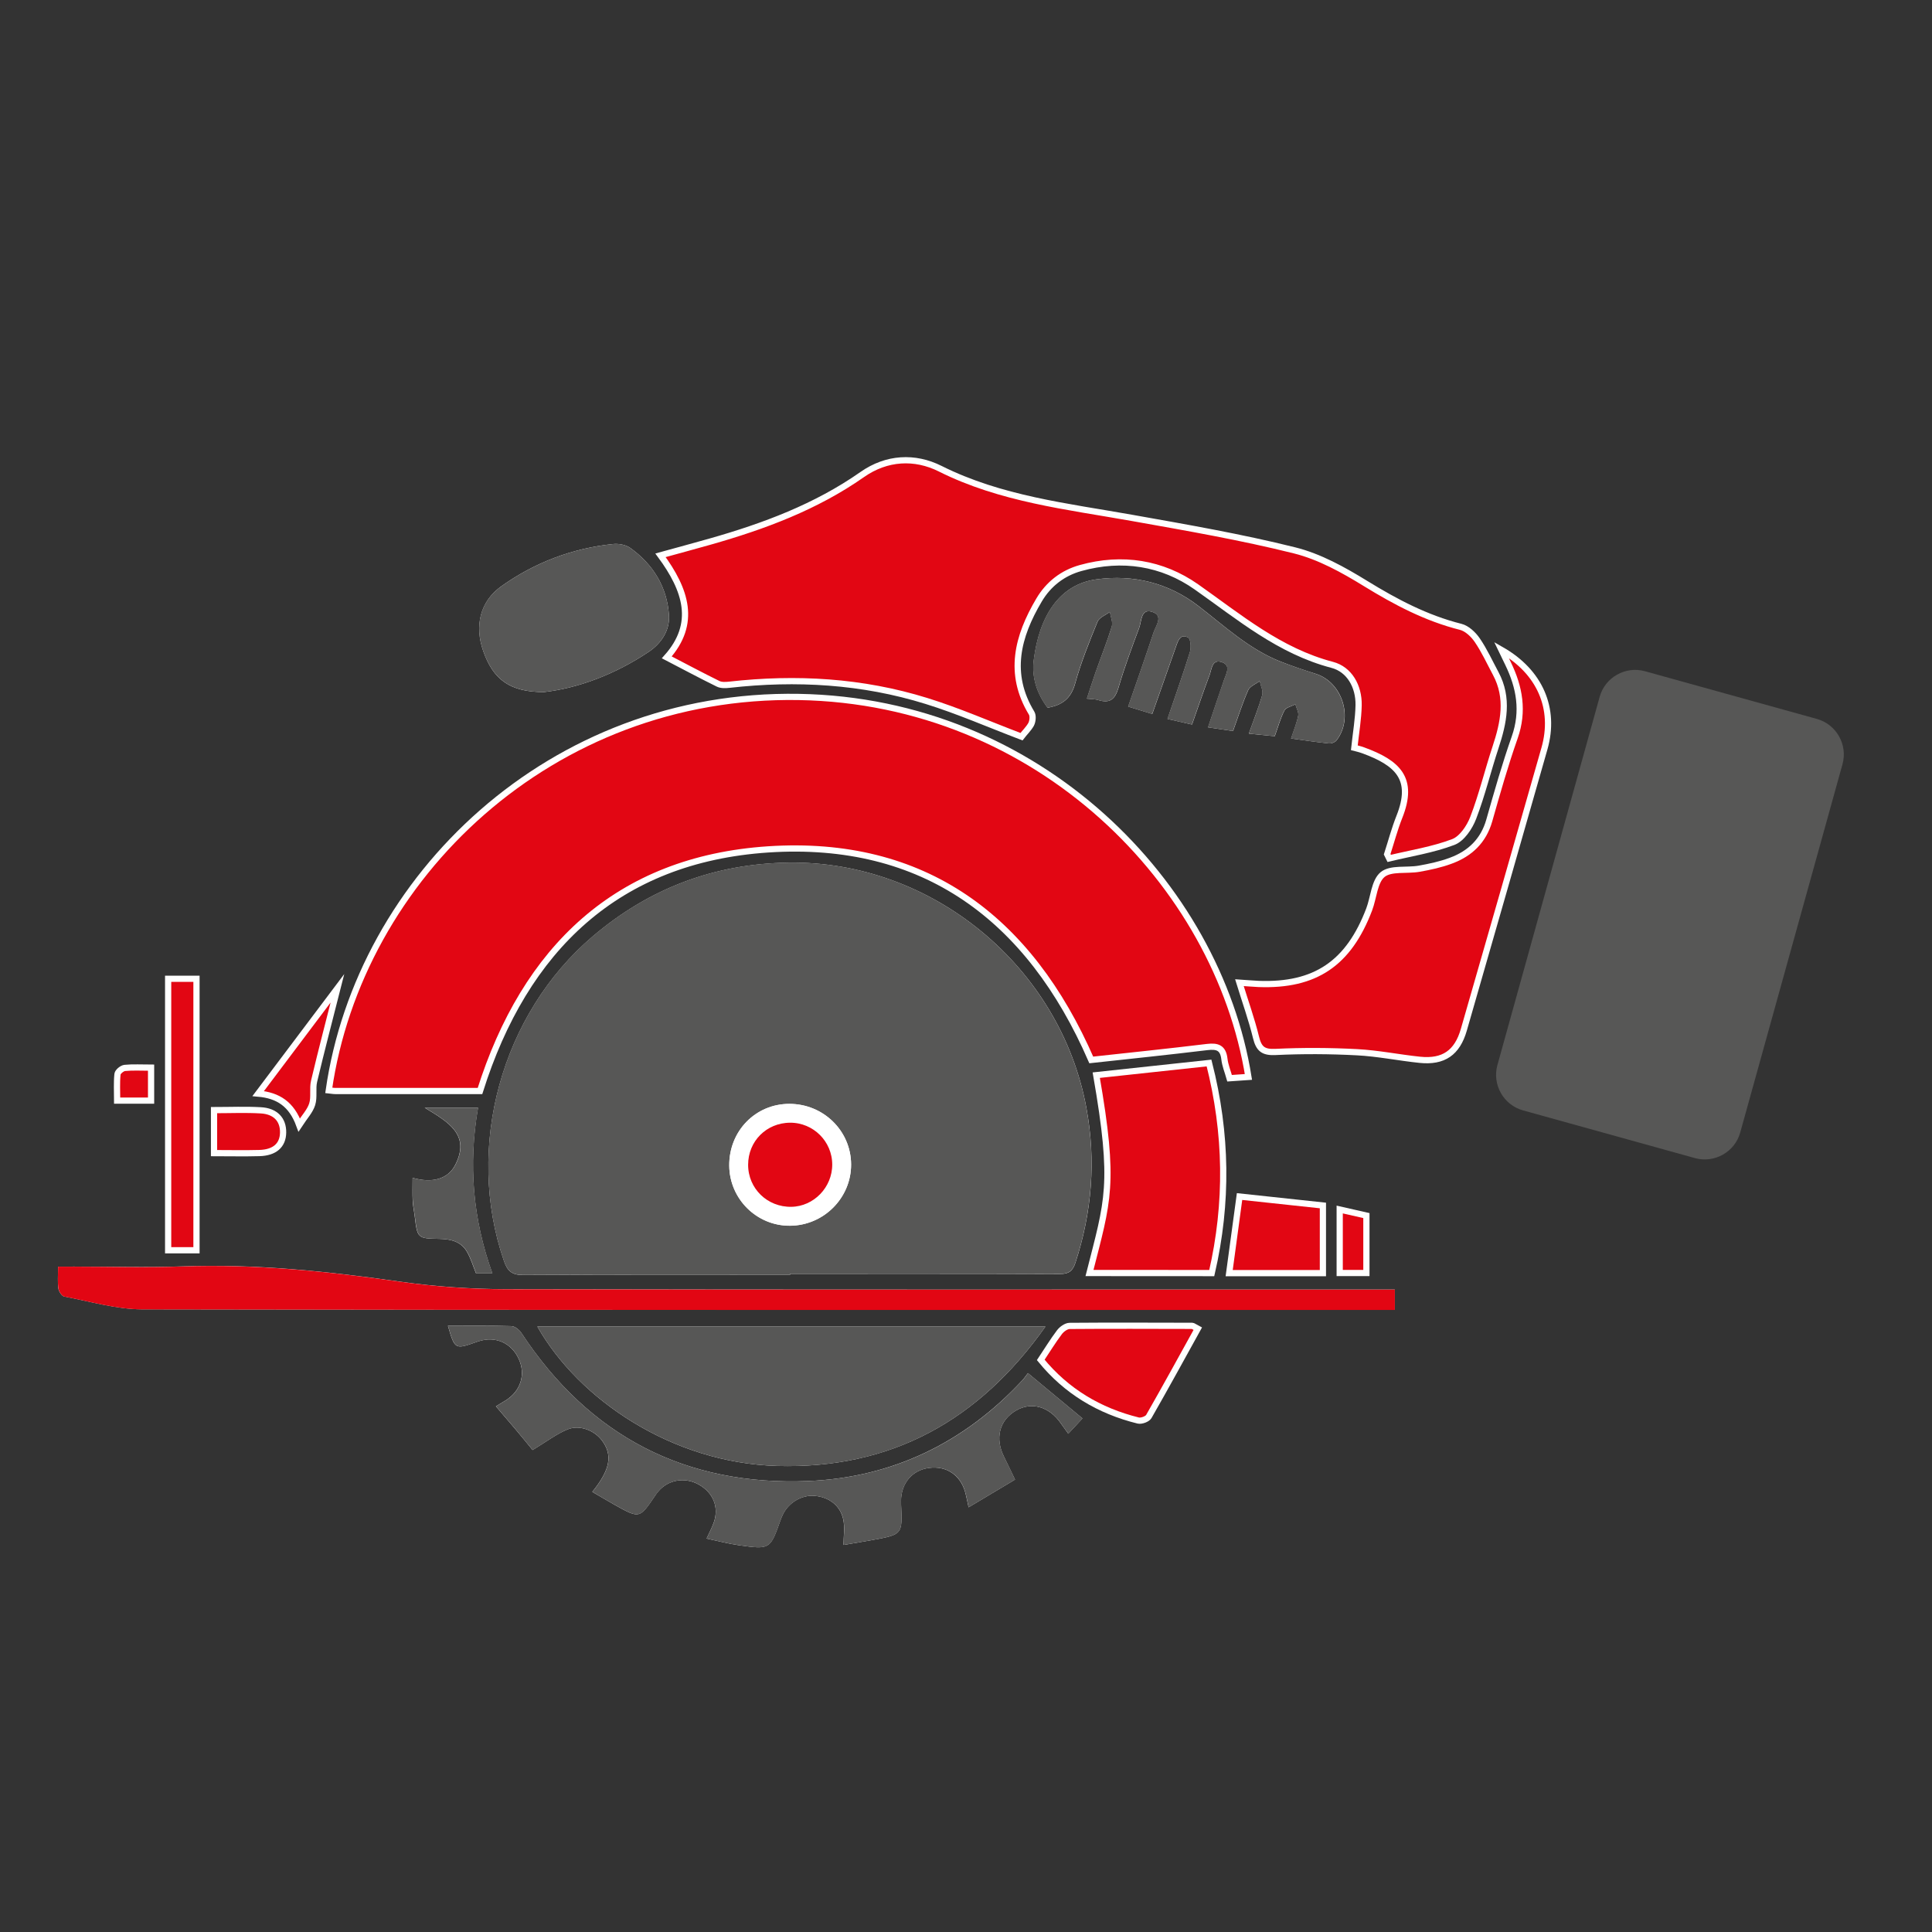
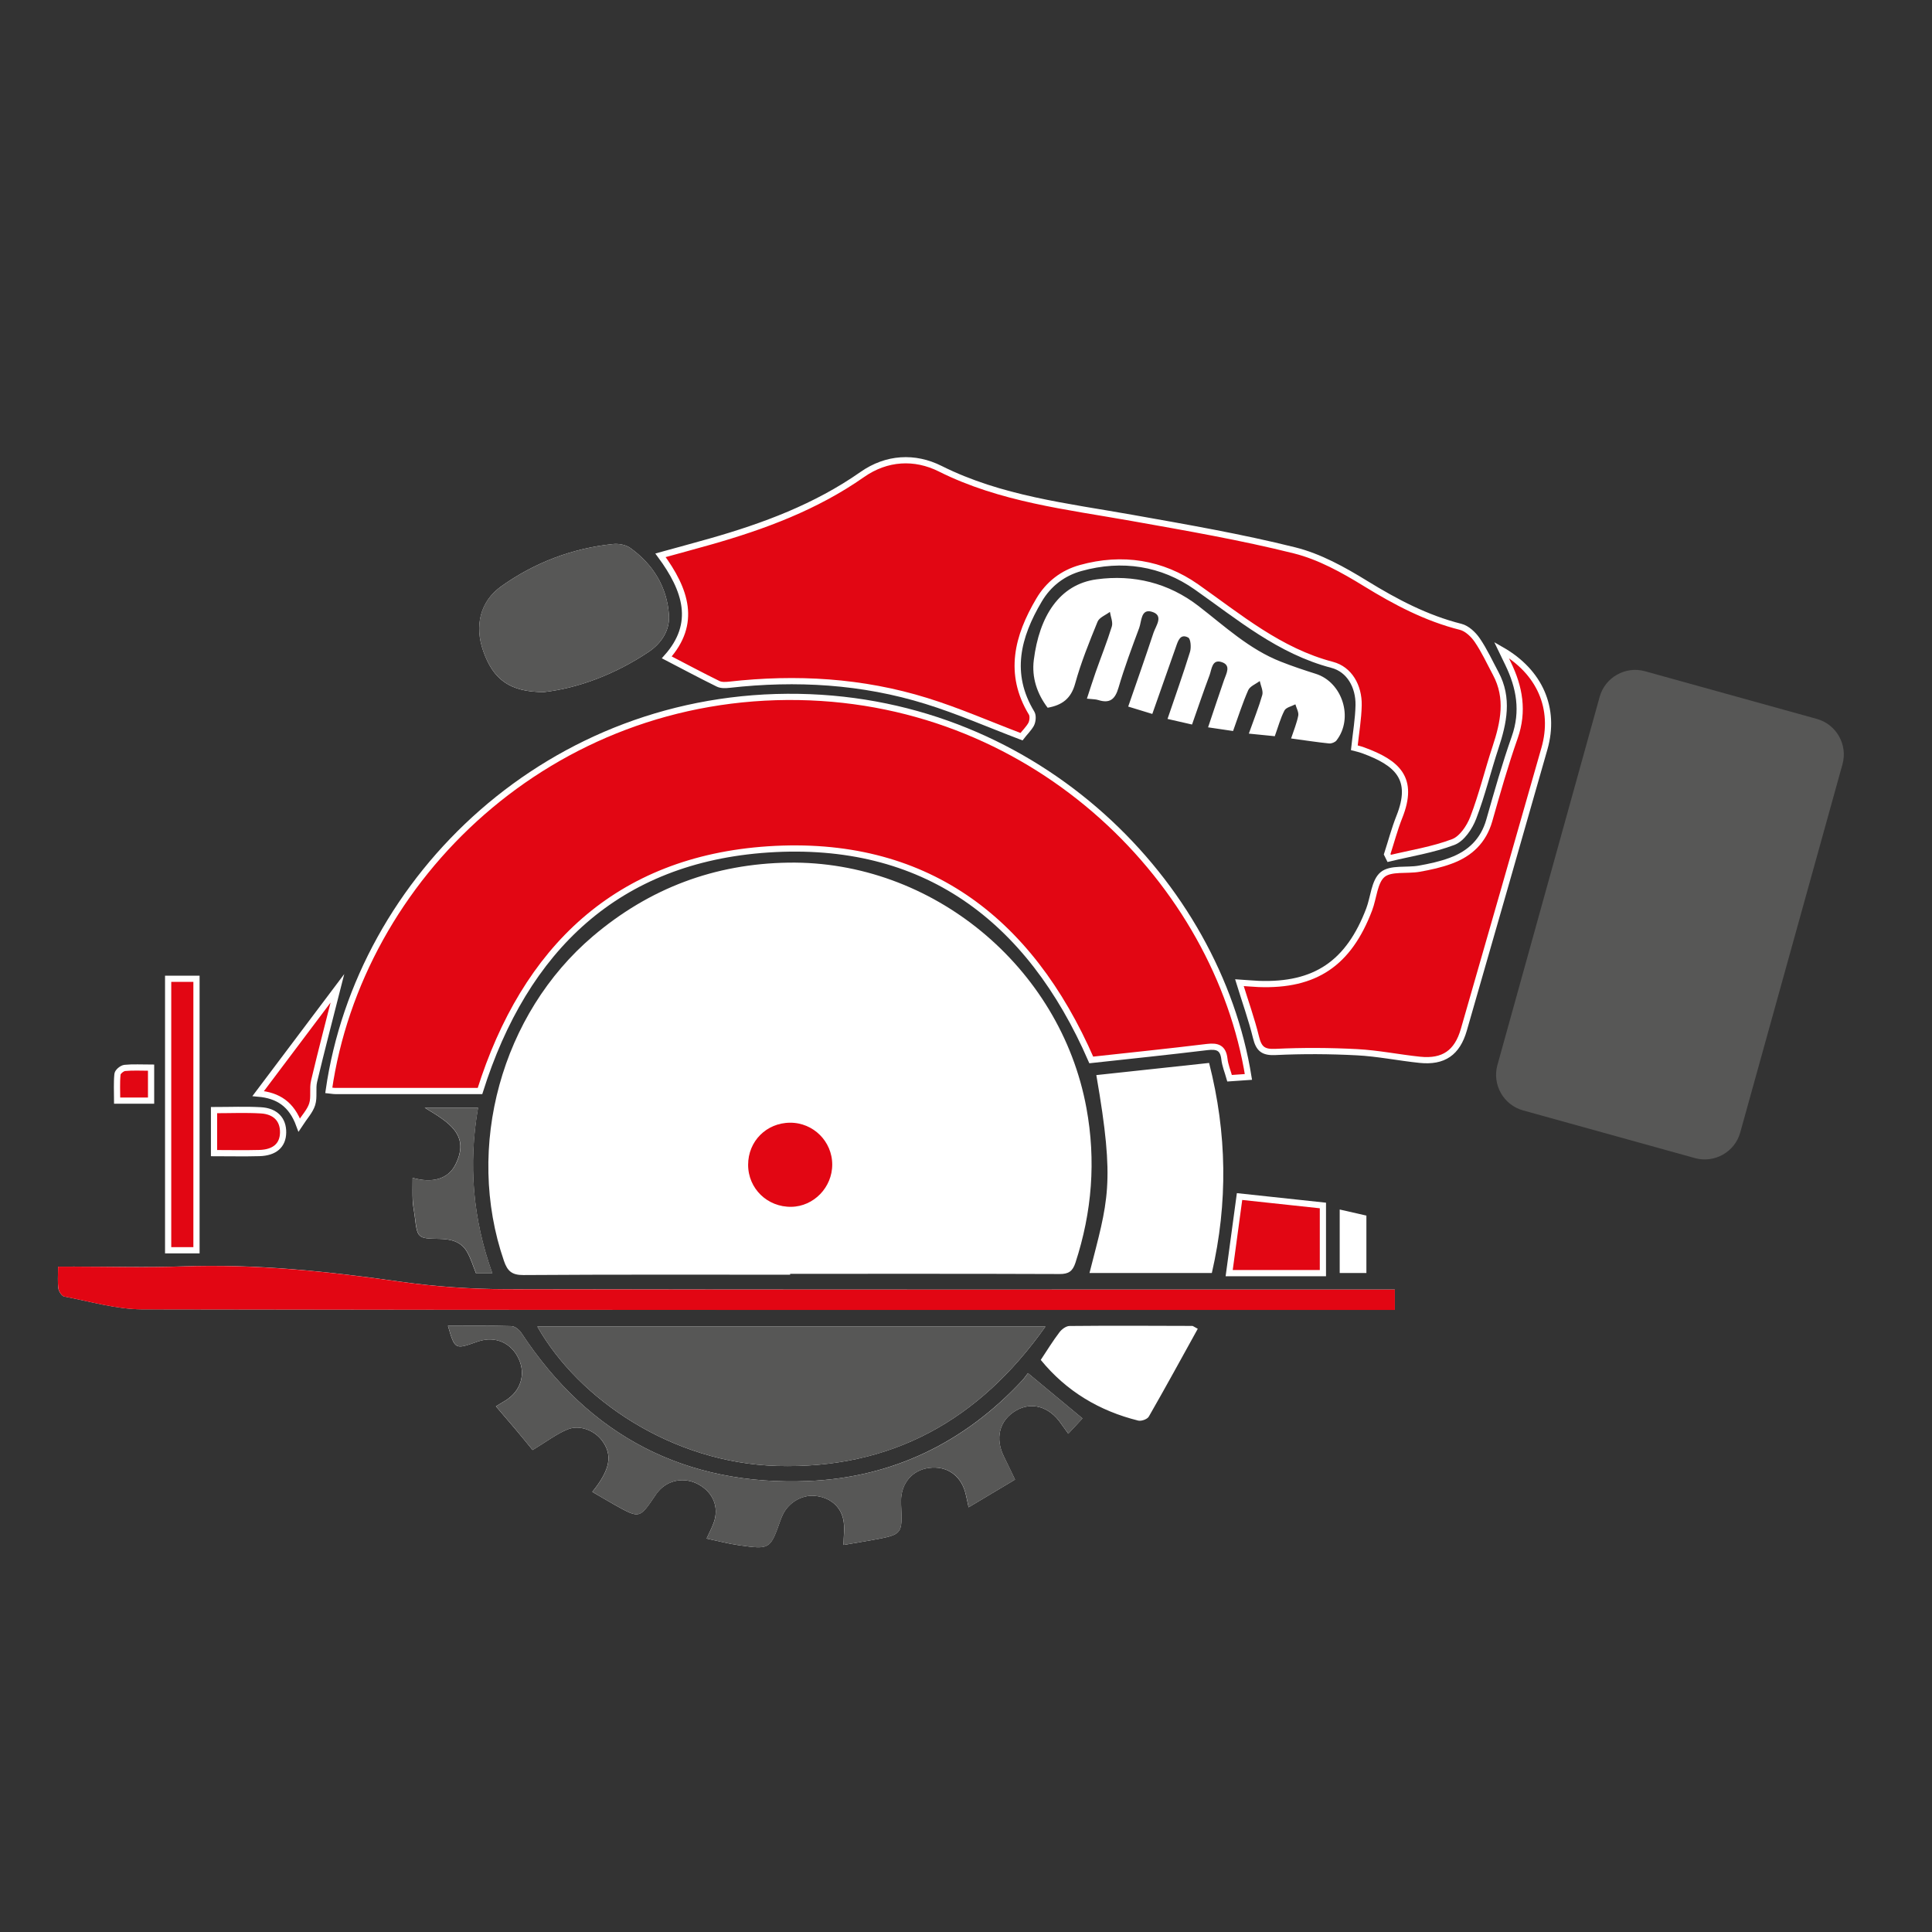
<svg xmlns="http://www.w3.org/2000/svg" version="1.1" id="Layer_1" x="0px" y="0px" viewBox="0 0 28.3 28.3" style="enable-background:new 0 0 28.3 28.3;" xml:space="preserve">
  <rect x="0" y="0" width="28.3" height="28.3" fill="#333333" stroke="none" />
  <style type="text/css">
	.st0{fill:#FFFFFF;}
	.st1{fill:#575756;}
	.st2{fill:#E20613;stroke:#FFFFFF;stroke-width:0.091;stroke-miterlimit:10;}
	.st3{fill:#E20613;}
</style>
  <g>
    <g>
      <path class="st0" d="M11.574,18.672c0-0.004,0-0.009,0-0.013c1.315,0,2.63-0.002,3.946,0.003c0.133,0.001,0.192-0.04,0.233-0.165    c0.243-0.743,0.303-1.496,0.161-2.267c-0.38-2.069-2.261-3.626-4.365-3.594c-1.08,0.016-2.035,0.374-2.863,1.077    c-1.342,1.14-1.879,3.089-1.304,4.757c0.051,0.149,0.117,0.208,0.285,0.207C8.968,18.668,10.271,18.672,11.574,18.672z     M7.031,15.981c0.657-2.086,2.014-3.393,4.219-3.538c2.282-0.151,3.828,1.002,4.734,3.084c0.56-0.061,1.129-0.12,1.697-0.189    c0.15-0.018,0.234,0.009,0.253,0.174c0.011,0.093,0.048,0.183,0.076,0.283c0.099-0.007,0.187-0.013,0.276-0.019    c-0.453-2.825-3.066-5.505-6.585-5.566c-3.632-0.063-6.437,2.646-6.886,5.762c0.032,0.004,0.063,0.01,0.094,0.01    C5.62,15.981,6.329,15.981,7.031,15.981z M14.963,10.791c0.042-0.054,0.104-0.114,0.141-0.186    c0.023-0.045,0.031-0.124,0.007-0.164c-0.351-0.579-0.207-1.124,0.108-1.655c0.139-0.235,0.348-0.397,0.612-0.471    c0.606-0.168,1.191-0.076,1.694,0.277c0.63,0.443,1.216,0.94,1.989,1.142c0.251,0.066,0.392,0.313,0.387,0.591    c-0.003,0.201-0.039,0.402-0.063,0.624c0.023,0.007,0.078,0.018,0.13,0.037c0.508,0.186,0.754,0.416,0.529,0.977    c-0.071,0.177-0.12,0.363-0.178,0.545c0.01,0.02,0.02,0.041,0.03,0.061c0.314-0.076,0.639-0.126,0.939-0.24    c0.126-0.048,0.239-0.216,0.292-0.355c0.129-0.336,0.213-0.688,0.326-1.03c0.12-0.363,0.197-0.722,0.003-1.084    c-0.088-0.164-0.166-0.336-0.271-0.489c-0.056-0.083-0.15-0.171-0.242-0.194c-0.505-0.127-0.953-0.364-1.394-0.635    c-0.324-0.2-0.674-0.394-1.039-0.485c-0.785-0.196-1.585-0.334-2.382-0.476c-0.955-0.17-1.921-0.276-2.81-0.721    c-0.37-0.185-0.782-0.166-1.141,0.086c-0.678,0.475-1.439,0.758-2.227,0.982c-0.236,0.067-0.472,0.131-0.728,0.201    c0.374,0.507,0.535,0.999,0.092,1.495c0.256,0.133,0.503,0.265,0.753,0.388c0.046,0.023,0.11,0.019,0.164,0.013    c0.978-0.109,1.945-0.054,2.887,0.238C14.035,10.412,14.483,10.608,14.963,10.791z M15.314,19.431c-2.507,0-4.971,0-7.443,0    c0.604,1.066,1.97,1.997,3.51,2.042C13.049,21.521,14.338,20.812,15.314,19.431z M18.155,14.394    c0.085,0.277,0.178,0.536,0.242,0.801c0.04,0.167,0.104,0.222,0.286,0.214c0.397-0.019,0.797-0.017,1.194,0.004    c0.307,0.016,0.612,0.079,0.919,0.111c0.348,0.036,0.549-0.103,0.645-0.439c0.395-1.373,0.79-2.746,1.181-4.12    c0.167-0.586-0.066-1.124-0.631-1.446c0.039,0.079,0.069,0.14,0.098,0.201c0.169,0.347,0.232,0.698,0.098,1.08    c-0.141,0.4-0.257,0.81-0.373,1.218c-0.085,0.299-0.283,0.486-0.562,0.589c-0.149,0.055-0.308,0.09-0.465,0.118    c-0.181,0.032-0.415-0.014-0.535,0.085c-0.123,0.101-0.131,0.337-0.197,0.511c-0.301,0.792-0.791,1.123-1.618,1.092    C18.348,14.409,18.259,14.401,18.155,14.394z M0.851,18.554c0,0.129-0.009,0.226,0.004,0.32c0.006,0.044,0.051,0.112,0.087,0.118    c0.379,0.071,0.76,0.186,1.14,0.187c6.047,0.012,12.095,0.008,18.142,0.008c0.069,0,0.138,0,0.207,0c0-0.111,0-0.197,0-0.298    c-0.098,0-0.18,0-0.263,0c-4.249,0-8.497,0.004-12.746-0.005c-0.52-0.001-1.043-0.037-1.558-0.11    c-1.06-0.151-2.12-0.263-3.194-0.224c-0.528,0.019-1.057,0.003-1.586,0.003C1.016,18.554,0.946,18.554,0.851,18.554z     M10.35,22.537c0.176,0.037,0.325,0.077,0.477,0.098c0.454,0.063,0.454,0.061,0.608-0.375c0.009-0.024,0.019-0.048,0.03-0.071    c0.084-0.179,0.28-0.295,0.468-0.278c0.207,0.018,0.373,0.138,0.418,0.341c0.027,0.119,0.005,0.248,0.005,0.378    c0.152-0.026,0.291-0.047,0.429-0.073c0.434-0.08,0.434-0.081,0.414-0.516c-0.001-0.019-0.001-0.039-0.001-0.058    c0.002-0.258,0.165-0.449,0.41-0.481c0.253-0.033,0.457,0.102,0.528,0.349c0.019,0.067,0.031,0.135,0.052,0.228    c0.233-0.139,0.452-0.27,0.68-0.406c-0.059-0.121-0.107-0.225-0.158-0.327c-0.141-0.276-0.073-0.543,0.175-0.686    c0.225-0.13,0.484-0.056,0.652,0.186c0.035,0.05,0.071,0.098,0.111,0.155c0.083-0.089,0.148-0.16,0.208-0.224    c-0.265-0.22-0.523-0.434-0.799-0.663c-0.026,0.033-0.051,0.071-0.081,0.104c-0.846,0.91-1.896,1.423-3.129,1.476    c-1.801,0.077-3.215-0.655-4.211-2.17c-0.031-0.047-0.096-0.098-0.146-0.099c-0.308-0.009-0.616-0.005-0.929-0.005    c0.102,0.35,0.102,0.35,0.429,0.234c0.006-0.002,0.012-0.004,0.018-0.006c0.248-0.082,0.484,0.022,0.592,0.261    c0.102,0.226,0.026,0.467-0.191,0.603c-0.046,0.029-0.093,0.056-0.145,0.088c0.099,0.117,0.188,0.219,0.275,0.322    c0.091,0.108,0.18,0.217,0.263,0.318c0.203-0.123,0.348-0.235,0.511-0.302c0.175-0.072,0.391,0.014,0.501,0.158    c0.164,0.215,0.127,0.429-0.138,0.757c0.112,0.065,0.222,0.13,0.333,0.193c0.359,0.2,0.359,0.199,0.586-0.136    c0.014-0.021,0.029-0.042,0.046-0.062c0.145-0.174,0.39-0.216,0.593-0.103c0.213,0.119,0.3,0.331,0.222,0.555    C10.432,22.371,10.395,22.438,10.35,22.537z M18.293,10.746c0.144,0.015,0.262,0.026,0.38,0.038    c0.05-0.138,0.083-0.264,0.142-0.377c0.024-0.045,0.105-0.061,0.16-0.09c0.015,0.055,0.051,0.114,0.042,0.165    c-0.021,0.109-0.065,0.214-0.105,0.335c0.201,0.027,0.378,0.055,0.556,0.073c0.035,0.004,0.088-0.017,0.109-0.044    c0.254-0.327,0.087-0.853-0.304-0.976c-0.171-0.054-0.342-0.111-0.509-0.177c-0.464-0.181-0.822-0.518-1.208-0.816    c-0.441-0.34-0.952-0.464-1.492-0.391c-0.549,0.074-0.841,0.544-0.921,1.183c-0.032,0.256,0.048,0.493,0.203,0.698    c0.214-0.038,0.343-0.135,0.403-0.354c0.085-0.309,0.207-0.609,0.328-0.906c0.025-0.062,0.119-0.097,0.181-0.144    c0.011,0.072,0.047,0.151,0.028,0.214c-0.07,0.227-0.159,0.448-0.238,0.673c-0.043,0.123-0.082,0.247-0.127,0.384    c0.079,0.009,0.125,0.007,0.166,0.02c0.172,0.055,0.248-0.013,0.297-0.181c0.087-0.296,0.195-0.586,0.303-0.875    c0.036-0.097,0.024-0.285,0.185-0.237c0.18,0.053,0.06,0.203,0.025,0.307c-0.118,0.357-0.243,0.712-0.371,1.082    c0.131,0.04,0.238,0.073,0.353,0.108c0.12-0.342,0.233-0.664,0.347-0.985c0.03-0.086,0.063-0.196,0.179-0.134    c0.037,0.02,0.046,0.147,0.026,0.211c-0.1,0.323-0.214,0.642-0.329,0.981c0.128,0.029,0.238,0.054,0.359,0.082    c0.088-0.25,0.168-0.487,0.256-0.721c0.033-0.087,0.035-0.242,0.18-0.193c0.139,0.047,0.067,0.165,0.033,0.262    c-0.078,0.223-0.151,0.448-0.234,0.693c0.133,0.02,0.25,0.037,0.366,0.054c0.077-0.213,0.139-0.41,0.222-0.598    c0.026-0.058,0.111-0.09,0.169-0.134c0.014,0.068,0.053,0.143,0.037,0.204C18.439,10.359,18.368,10.533,18.293,10.746z     M15.959,18.647c0.598,0,1.193,0,1.792,0c0.237-1.03,0.223-2.045-0.04-3.077c-0.557,0.06-1.104,0.119-1.652,0.178    C16.339,17.359,16.23,17.582,15.959,18.647z M7.965,10.138c0.504-0.057,1.046-0.26,1.538-0.59c0.18-0.121,0.311-0.311,0.296-0.537    C9.772,8.599,9.568,8.269,9.235,8.028C9.169,7.98,9.063,7.96,8.98,7.969C8.381,8.031,7.831,8.241,7.343,8.588    C7.028,8.813,6.95,9.172,7.079,9.538C7.226,9.955,7.467,10.136,7.965,10.138z M15.245,19.92c0.376,0.46,0.857,0.747,1.428,0.889    c0.046,0.011,0.133-0.02,0.155-0.059c0.244-0.425,0.479-0.856,0.717-1.286c-0.059-0.031-0.07-0.042-0.081-0.042    c-0.599-0.002-1.198-0.005-1.797,0.001c-0.051,0-0.115,0.048-0.148,0.092C15.423,19.641,15.339,19.778,15.245,19.92z     M2.878,18.314c0-1.335,0-2.653,0-3.977c-0.145,0-0.276,0-0.415,0c0,1.332,0,2.649,0,3.977    C2.602,18.314,2.729,18.314,2.878,18.314z M19.378,18.649c0-0.338,0-0.651,0-0.99c-0.413-0.044-0.817-0.088-1.221-0.131    c-0.053,0.394-0.102,0.754-0.152,1.122C18.468,18.649,18.917,18.649,19.378,18.649z M6.044,17.253    c0,0.121-0.004,0.229,0.001,0.337c0.004,0.076,0.021,0.152,0.03,0.229c0.039,0.317,0.039,0.323,0.36,0.328    c0.165,0.003,0.312,0.036,0.4,0.181c0.061,0.101,0.094,0.218,0.138,0.325c0.072,0,0.149,0,0.239,0    c-0.289-0.802-0.353-1.603-0.21-2.427c-0.255,0-0.487,0-0.781,0c0.35,0.211,0.67,0.399,0.449,0.834    C6.565,17.27,6.334,17.336,6.044,17.253z M4.943,14.476c-0.389,0.518-0.767,1.02-1.161,1.544c0.294,0.026,0.489,0.155,0.601,0.46    c0.078-0.121,0.159-0.205,0.19-0.304c0.033-0.105,0.002-0.229,0.028-0.338C4.707,15.39,4.824,14.945,4.943,14.476z M3.135,16.261    c0,0.22,0,0.416,0,0.63c0.23,0,0.447,0.004,0.664-0.001c0.225-0.006,0.346-0.114,0.348-0.3c0.003-0.189-0.111-0.314-0.327-0.326    C3.597,16.252,3.372,16.261,3.135,16.261z M19.624,17.717c0,0.323,0,0.626,0,0.93c0.136,0,0.255,0,0.391,0    c0-0.061,0-0.112,0-0.162c0-0.225,0-0.449,0-0.679C19.88,17.775,19.757,17.747,19.624,17.717z M2.213,15.639    c-0.142,0-0.264-0.008-0.384,0.004c-0.04,0.004-0.104,0.056-0.107,0.091c-0.013,0.125-0.005,0.253-0.005,0.388    c0.181,0,0.337,0,0.497,0C2.213,15.961,2.213,15.814,2.213,15.639z" />
-       <path class="st1" d="M11.574,18.672c-1.303,0-2.605-0.004-3.908,0.004c-0.167,0.001-0.233-0.058-0.285-0.207    c-0.575-1.668-0.037-3.617,1.304-4.757c0.828-0.703,1.783-1.061,2.863-1.077c2.104-0.031,3.985,1.525,4.365,3.594    c0.142,0.771,0.082,1.524-0.161,2.267c-0.041,0.125-0.1,0.165-0.233,0.165c-1.315-0.006-2.63-0.003-3.946-0.003    C11.574,18.663,11.574,18.667,11.574,18.672z M10.682,17.074c0.004,0.488,0.402,0.883,0.888,0.881    c0.495-0.002,0.899-0.407,0.897-0.898c-0.002-0.492-0.405-0.887-0.904-0.887C11.067,16.169,10.678,16.568,10.682,17.074z" />
      <path class="st2" d="M7.031,15.981c-0.703,0-1.412,0-2.121,0c-0.031,0-0.063-0.007-0.094-0.01    c0.448-3.116,3.254-5.825,6.886-5.762c3.519,0.061,6.131,2.741,6.585,5.566c-0.089,0.006-0.177,0.012-0.276,0.019    c-0.028-0.1-0.066-0.19-0.076-0.283c-0.019-0.164-0.103-0.192-0.253-0.174c-0.568,0.069-1.137,0.128-1.697,0.189    c-0.906-2.082-2.453-3.235-4.734-3.084C9.045,12.589,7.688,13.895,7.031,15.981z" />
      <path class="st2" d="M14.963,10.791c-0.479-0.182-0.927-0.379-1.392-0.523c-0.942-0.293-1.909-0.348-2.887-0.238    c-0.054,0.006-0.118,0.009-0.164-0.013c-0.25-0.123-0.497-0.255-0.753-0.388c0.443-0.496,0.282-0.988-0.092-1.495    c0.256-0.071,0.493-0.134,0.728-0.201c0.788-0.224,1.549-0.507,2.227-0.982c0.359-0.252,0.771-0.271,1.141-0.086    c0.889,0.445,1.855,0.551,2.81,0.721c0.797,0.142,1.597,0.28,2.382,0.476c0.365,0.091,0.714,0.285,1.039,0.485    c0.441,0.271,0.889,0.508,1.394,0.635c0.092,0.023,0.185,0.111,0.242,0.194c0.105,0.153,0.183,0.325,0.271,0.489    c0.194,0.362,0.117,0.721-0.003,1.084c-0.113,0.342-0.197,0.694-0.326,1.03c-0.053,0.139-0.166,0.307-0.292,0.355    c-0.3,0.114-0.624,0.164-0.939,0.24c-0.01-0.02-0.02-0.041-0.03-0.061c0.059-0.182,0.108-0.368,0.178-0.545    c0.225-0.561-0.022-0.792-0.529-0.977c-0.052-0.019-0.107-0.031-0.13-0.037c0.024-0.222,0.059-0.423,0.063-0.624    c0.005-0.278-0.136-0.525-0.387-0.591c-0.773-0.203-1.359-0.699-1.989-1.142c-0.503-0.353-1.088-0.445-1.694-0.277    c-0.264,0.073-0.473,0.235-0.612,0.471c-0.314,0.531-0.459,1.077-0.108,1.655c0.024,0.04,0.016,0.119-0.007,0.164    C15.066,10.677,15.004,10.737,14.963,10.791z" />
      <path class="st1" d="M15.314,19.431c-0.976,1.381-2.265,2.091-3.933,2.042c-1.54-0.045-2.906-0.976-3.51-2.042    C10.342,19.431,12.807,19.431,15.314,19.431z" />
      <path class="st2" d="M18.155,14.394c0.105,0.007,0.194,0.015,0.283,0.019c0.827,0.03,1.317-0.3,1.618-1.092    c0.066-0.174,0.075-0.41,0.197-0.511c0.12-0.098,0.354-0.053,0.535-0.085c0.157-0.028,0.316-0.062,0.465-0.118    c0.279-0.103,0.477-0.29,0.562-0.589c0.116-0.408,0.232-0.818,0.373-1.218c0.134-0.382,0.071-0.732-0.098-1.08    c-0.03-0.061-0.06-0.121-0.098-0.201c0.565,0.322,0.798,0.86,0.631,1.446c-0.391,1.374-0.786,2.747-1.181,4.12    c-0.097,0.336-0.297,0.475-0.645,0.439c-0.307-0.032-0.612-0.095-0.919-0.111c-0.397-0.021-0.797-0.023-1.194-0.004    c-0.182,0.009-0.245-0.046-0.286-0.214C18.333,14.929,18.24,14.671,18.155,14.394z" />
      <path class="st3" d="M0.851,18.554c0.095,0,0.165,0,0.234,0c0.529,0,1.058,0.016,1.586-0.003c1.073-0.038,2.133,0.073,3.194,0.224    c0.514,0.073,1.038,0.109,1.558,0.11c4.249,0.008,8.497,0.005,12.746,0.005c0.083,0,0.166,0,0.263,0c0,0.1,0,0.187,0,0.298    c-0.069,0-0.138,0-0.207,0c-6.047,0-12.095,0.003-18.142-0.008c-0.381-0.001-0.761-0.116-1.14-0.187    c-0.036-0.007-0.081-0.074-0.087-0.118C0.842,18.78,0.851,18.682,0.851,18.554z" />
      <path class="st1" d="M10.35,22.537c0.045-0.099,0.082-0.166,0.107-0.237c0.077-0.224-0.01-0.436-0.222-0.555    c-0.203-0.113-0.448-0.071-0.593,0.103c-0.016,0.02-0.031,0.041-0.046,0.062c-0.226,0.336-0.227,0.336-0.586,0.136    c-0.112-0.062-0.222-0.128-0.333-0.193c0.265-0.329,0.302-0.542,0.138-0.757c-0.11-0.144-0.326-0.23-0.501-0.158    c-0.163,0.067-0.308,0.179-0.511,0.302c-0.083-0.101-0.173-0.21-0.263-0.318c-0.087-0.103-0.175-0.206-0.275-0.322    c0.052-0.031,0.099-0.059,0.145-0.088c0.217-0.135,0.293-0.377,0.191-0.603c-0.108-0.239-0.344-0.343-0.592-0.261    c-0.006,0.002-0.012,0.004-0.018,0.006c-0.327,0.115-0.327,0.115-0.429-0.234c0.312,0,0.621-0.005,0.929,0.005    c0.051,0.002,0.116,0.053,0.146,0.099c0.996,1.516,2.41,2.247,4.211,2.17c1.234-0.053,2.284-0.565,3.129-1.476    c0.031-0.033,0.056-0.071,0.081-0.104c0.276,0.229,0.534,0.443,0.799,0.663c-0.06,0.064-0.125,0.135-0.208,0.224    c-0.041-0.057-0.077-0.105-0.111-0.155c-0.169-0.242-0.427-0.316-0.652-0.186c-0.249,0.143-0.316,0.41-0.175,0.686    c0.052,0.102,0.1,0.205,0.158,0.327c-0.228,0.136-0.447,0.267-0.68,0.406c-0.021-0.093-0.033-0.162-0.052-0.228    c-0.07-0.248-0.275-0.382-0.528-0.349c-0.245,0.032-0.408,0.223-0.41,0.481c0,0.019,0,0.039,0.001,0.058    c0.02,0.435,0.02,0.436-0.414,0.516c-0.138,0.026-0.277,0.047-0.429,0.073c0-0.13,0.022-0.259-0.005-0.378    c-0.045-0.202-0.211-0.322-0.418-0.341c-0.188-0.017-0.384,0.1-0.468,0.278c-0.011,0.023-0.021,0.047-0.03,0.071    c-0.153,0.436-0.154,0.439-0.608,0.375C10.675,22.614,10.526,22.574,10.35,22.537z" />
-       <path class="st1" d="M18.293,10.746c0.075-0.214,0.146-0.387,0.195-0.566c0.016-0.06-0.023-0.135-0.037-0.204    c-0.058,0.044-0.143,0.076-0.169,0.134c-0.083,0.188-0.145,0.385-0.222,0.598c-0.116-0.017-0.233-0.034-0.366-0.054    c0.082-0.245,0.155-0.47,0.234-0.693c0.034-0.097,0.106-0.215-0.033-0.262c-0.145-0.049-0.147,0.106-0.18,0.193    c-0.088,0.234-0.168,0.47-0.256,0.721c-0.121-0.028-0.231-0.053-0.359-0.082c0.115-0.338,0.229-0.657,0.329-0.981    c0.02-0.065,0.011-0.192-0.026-0.211c-0.116-0.062-0.149,0.048-0.179,0.134c-0.113,0.321-0.226,0.643-0.347,0.985    c-0.115-0.035-0.222-0.068-0.353-0.108c0.127-0.37,0.253-0.724,0.371-1.082c0.034-0.104,0.155-0.254-0.025-0.307    c-0.161-0.048-0.149,0.14-0.185,0.237c-0.108,0.289-0.216,0.579-0.303,0.875c-0.049,0.169-0.126,0.236-0.297,0.181    c-0.041-0.013-0.088-0.011-0.166-0.02c0.045-0.136,0.084-0.261,0.127-0.384c0.079-0.224,0.169-0.445,0.238-0.673    c0.019-0.063-0.017-0.142-0.028-0.214c-0.062,0.047-0.155,0.082-0.181,0.144c-0.122,0.297-0.243,0.597-0.328,0.906    c-0.06,0.219-0.189,0.316-0.403,0.354c-0.155-0.205-0.235-0.442-0.203-0.698c0.08-0.639,0.372-1.109,0.921-1.183    c0.54-0.073,1.051,0.051,1.492,0.391c0.386,0.297,0.745,0.635,1.208,0.816c0.167,0.065,0.338,0.122,0.509,0.177    c0.391,0.124,0.558,0.649,0.304,0.976c-0.021,0.027-0.074,0.048-0.109,0.044c-0.178-0.018-0.355-0.045-0.556-0.073    c0.039-0.121,0.084-0.226,0.105-0.335c0.01-0.05-0.026-0.11-0.042-0.165c-0.055,0.029-0.136,0.044-0.16,0.09    c-0.059,0.112-0.092,0.238-0.142,0.377C18.555,10.773,18.437,10.761,18.293,10.746z" />
-       <path class="st2" d="M15.959,18.647c0.27-1.065,0.379-1.288,0.099-2.898c0.548-0.059,1.095-0.118,1.652-0.178    c0.263,1.032,0.277,2.047,0.04,3.077C17.153,18.647,16.557,18.647,15.959,18.647z" />
      <path class="st1" d="M7.965,10.138c-0.498-0.003-0.739-0.184-0.886-0.6c-0.13-0.367-0.051-0.726,0.264-0.95    C7.831,8.241,8.381,8.031,8.98,7.969C9.063,7.96,9.169,7.98,9.235,8.028c0.333,0.241,0.537,0.57,0.564,0.983    c0.015,0.226-0.117,0.416-0.296,0.537C9.011,9.878,8.469,10.081,7.965,10.138z" />
-       <path class="st2" d="M15.245,19.92c0.095-0.142,0.178-0.279,0.274-0.406c0.033-0.044,0.098-0.091,0.148-0.092    c0.599-0.005,1.198-0.002,1.797-0.001c0.011,0,0.022,0.011,0.081,0.042c-0.238,0.43-0.473,0.86-0.717,1.286    c-0.022,0.038-0.109,0.07-0.155,0.059C16.102,20.667,15.621,20.38,15.245,19.92z" />
      <path class="st2" d="M2.878,18.314c-0.149,0-0.276,0-0.415,0c0-1.328,0-2.645,0-3.977c0.139,0,0.27,0,0.415,0    C2.878,15.661,2.878,16.979,2.878,18.314z" />
      <path class="st2" d="M19.378,18.649c-0.461,0-0.91,0-1.373,0c0.05-0.368,0.099-0.728,0.152-1.122    c0.404,0.043,0.808,0.087,1.221,0.131C19.378,17.997,19.378,18.31,19.378,18.649z" />
      <path class="st1" d="M6.044,17.253c0.291,0.083,0.521,0.017,0.628-0.193c0.221-0.435-0.099-0.623-0.449-0.834    c0.293,0,0.526,0,0.781,0c-0.143,0.823-0.08,1.625,0.21,2.427c-0.091,0-0.168,0-0.239,0c-0.044-0.107-0.077-0.225-0.138-0.325    c-0.088-0.145-0.235-0.178-0.4-0.181c-0.321-0.005-0.321-0.011-0.36-0.328c-0.009-0.076-0.026-0.152-0.03-0.229    C6.04,17.482,6.044,17.373,6.044,17.253z" />
      <path class="st2" d="M4.943,14.476c-0.119,0.469-0.236,0.914-0.342,1.361c-0.026,0.109,0.005,0.233-0.028,0.338    c-0.031,0.099-0.111,0.183-0.19,0.304c-0.112-0.305-0.307-0.434-0.601-0.46C4.176,15.496,4.553,14.994,4.943,14.476z" />
      <path class="st2" d="M3.135,16.261c0.237,0,0.462-0.01,0.685,0.003c0.216,0.012,0.33,0.137,0.327,0.326    c-0.003,0.186-0.123,0.294-0.348,0.3c-0.217,0.006-0.434,0.001-0.664,0.001C3.135,16.677,3.135,16.482,3.135,16.261z" />
-       <path class="st2" d="M19.624,17.717c0.132,0.03,0.256,0.059,0.391,0.089c0,0.23,0,0.454,0,0.679c0,0.05,0,0.1,0,0.162    c-0.135,0-0.254,0-0.391,0C19.624,18.343,19.624,18.04,19.624,17.717z" />
      <path class="st2" d="M2.213,15.639c0,0.175,0,0.322,0,0.483c-0.16,0-0.316,0-0.497,0c0-0.134-0.008-0.262,0.005-0.388    c0.004-0.035,0.067-0.087,0.107-0.091C1.949,15.631,2.071,15.639,2.213,15.639z" />
      <path class="st0" d="M10.682,17.074c-0.004-0.506,0.385-0.905,0.881-0.905c0.499,0,0.902,0.396,0.904,0.887    c0.002,0.491-0.402,0.896-0.897,0.898C11.084,17.957,10.686,17.562,10.682,17.074z M11.573,16.4    c-0.371,0.002-0.66,0.291-0.659,0.662c0,0.374,0.303,0.668,0.681,0.661c0.353-0.007,0.642-0.306,0.642-0.664    C12.235,16.694,11.938,16.398,11.573,16.4z" />
      <path class="st2" d="M11.573,16.4c0.365-0.002,0.663,0.294,0.663,0.659c0,0.358-0.289,0.657-0.642,0.664    c-0.378,0.007-0.681-0.287-0.681-0.661C10.913,16.691,11.202,16.402,11.573,16.4z" />
    </g>
    <path class="st1" d="M24.828,16.964l-2.519-0.699c-0.285-0.079-0.454-0.377-0.375-0.663l1.498-5.395   c0.079-0.285,0.377-0.454,0.663-0.375l2.519,0.699c0.285,0.079,0.454,0.377,0.375,0.663l-1.498,5.395   C25.412,16.875,25.113,17.043,24.828,16.964z" />
  </g>
</svg>